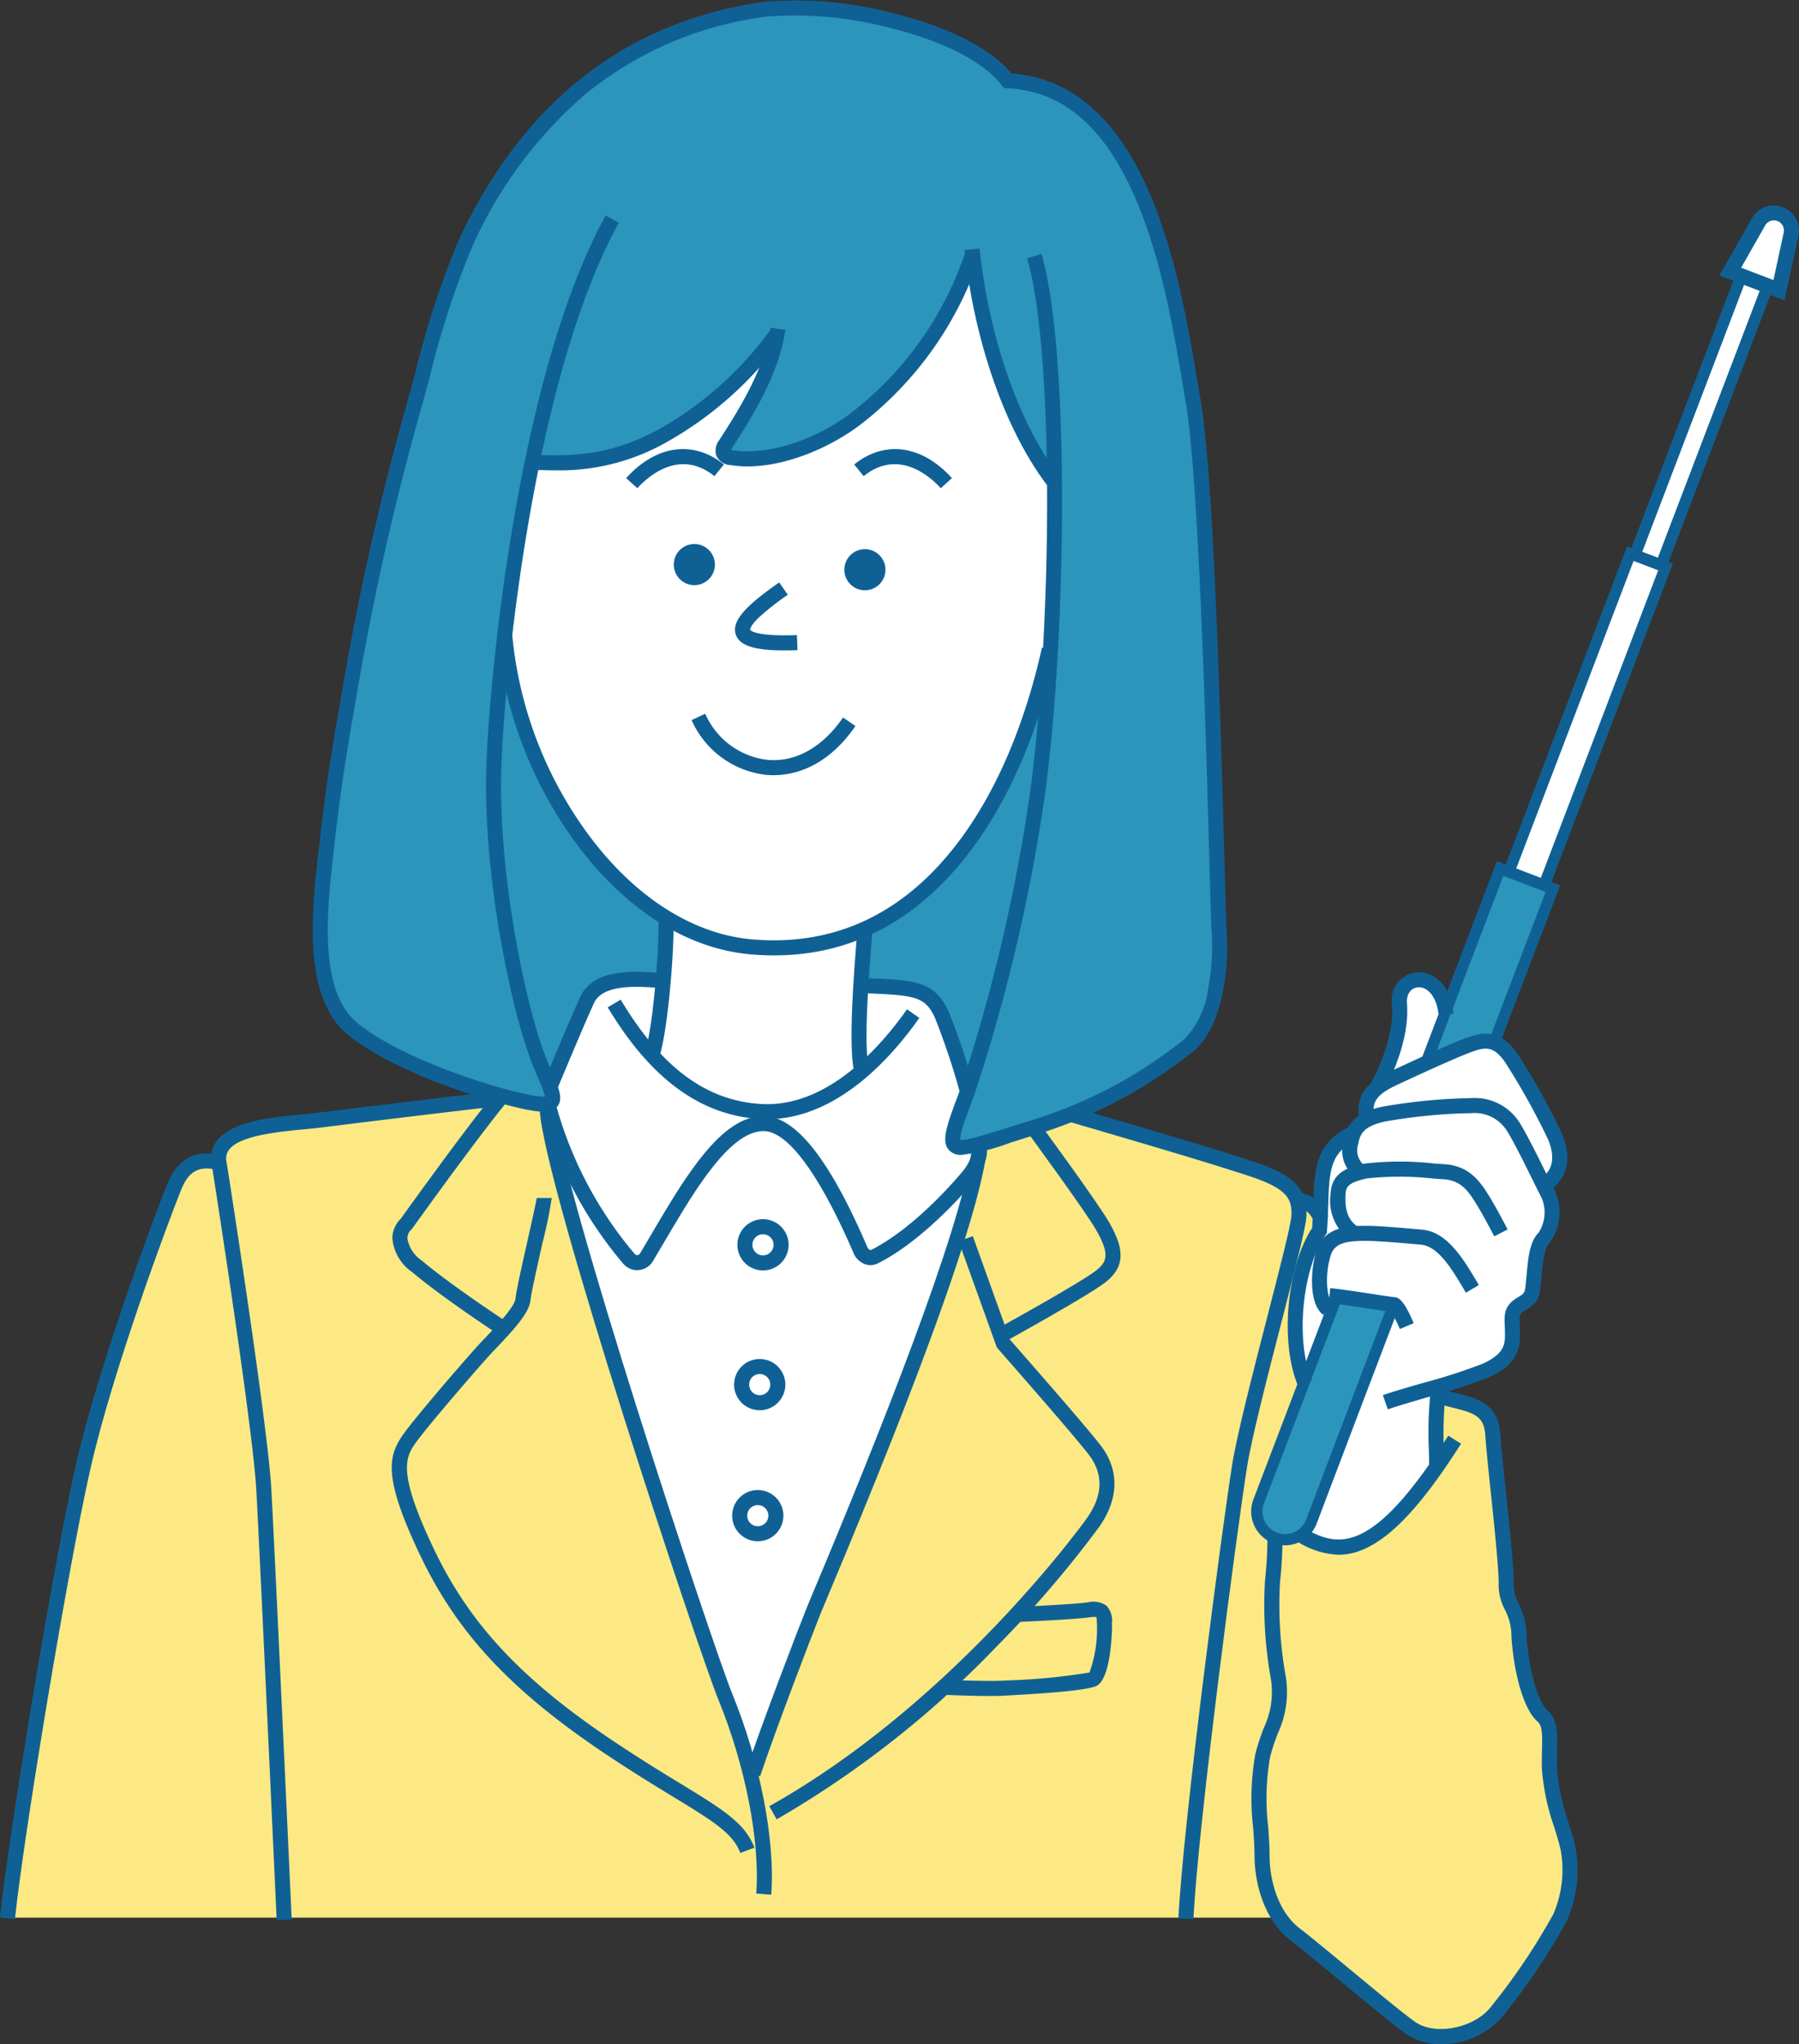
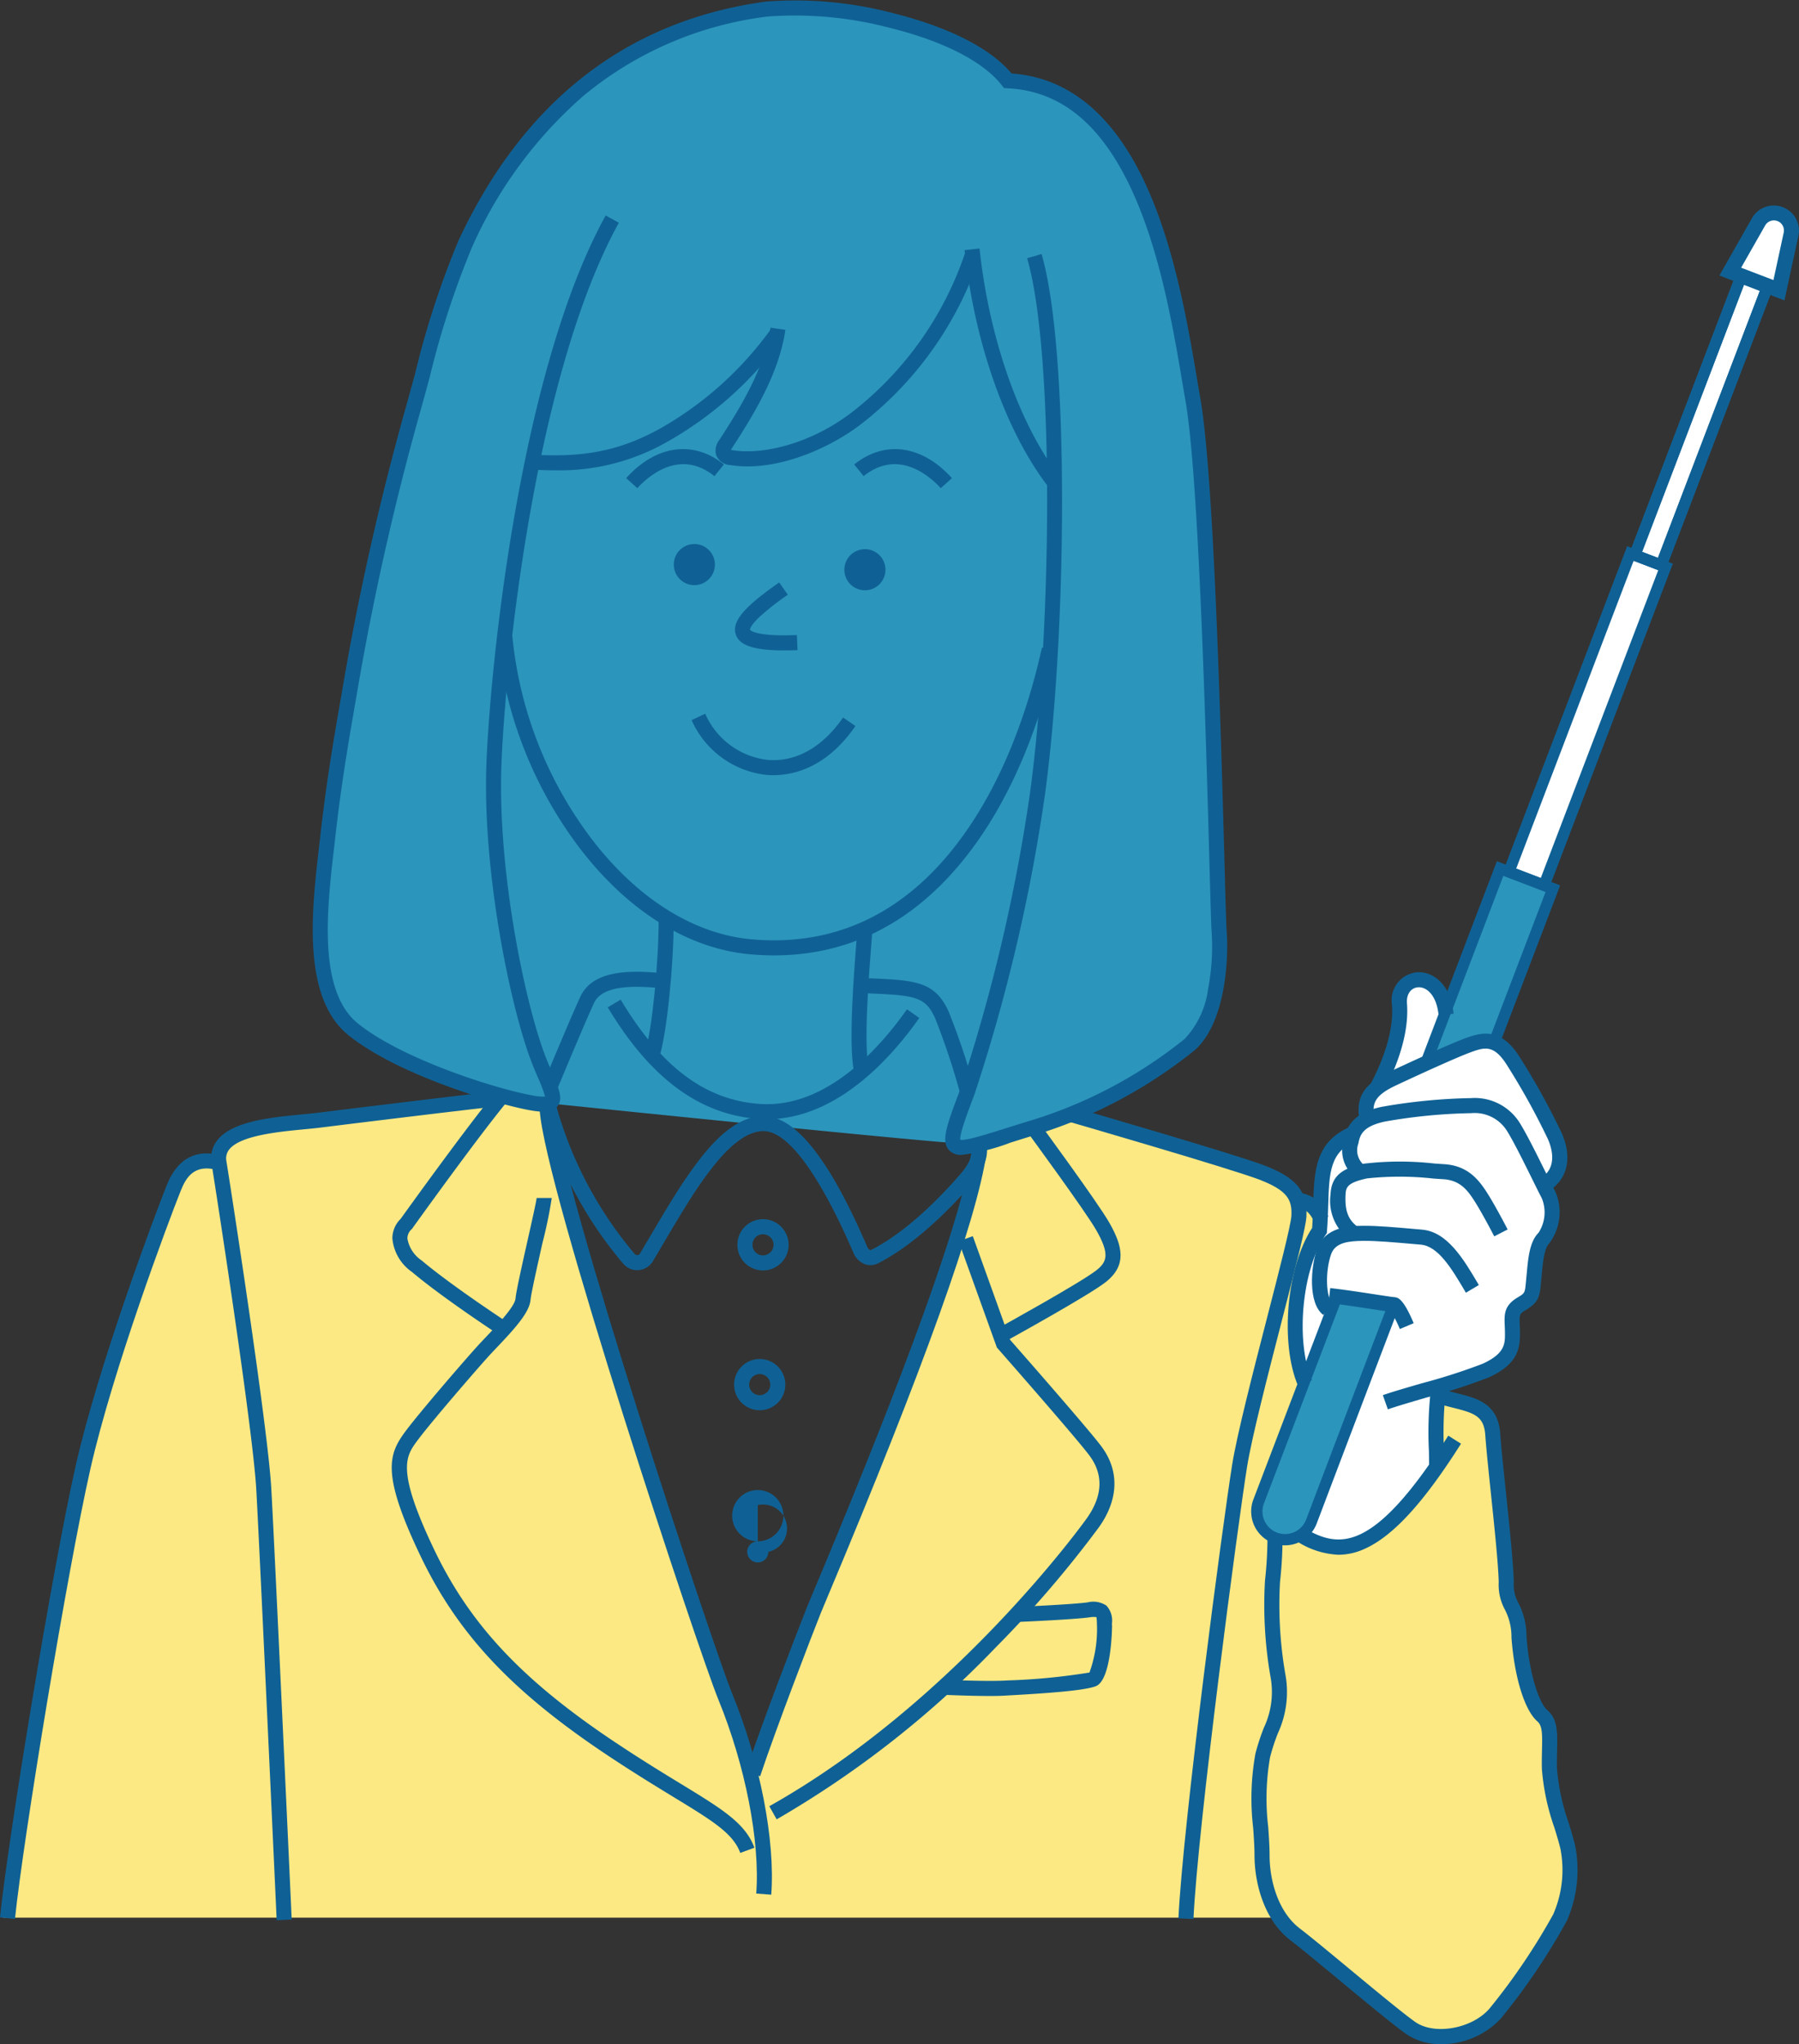
<svg xmlns="http://www.w3.org/2000/svg" id="hito" width="178.967" height="203.316" viewBox="0 0 178.967 203.316">
  <rect x="0" y="0" width="178.967" height="203.316" fill="#333333" stroke="none" />
  <g id="レイヤー_3" data-name="レイヤー 3" transform="translate(0.338 0.647)">
    <g id="グループ_610" data-name="グループ 610" transform="translate(31.189)">
      <path id="パス_6695" data-name="パス 6695" d="M515.039,304.308s-16.019-3.5-19.178-6.994-4.513-8.687-3.836-11.732,3.159-26.285,4.964-33.054,7.784-31.587,11.732-37.792,9.928-13.876,16.922-16.358,15-4.513,22.9-2.095,10.4,3.547,12.01,6.045c3.144.484,9.431,3.869,10.962,6.368s6.493,17.3,6.995,21.613,2.407,24.968,2.407,32.087.9,23.063.7,25.469.1,8.824-4.111,11.431-13.637,6.718-15.041,7.42a20.744,20.744,0,0,1-5.916,1.6C555.047,308.421,515.039,304.308,515.039,304.308Z" transform="translate(-491.855 -195.197)" fill="#2c95bc" />
    </g>
    <g id="グループ_611" data-name="グループ 611" transform="translate(50.055 24.9)">
-       <path id="パス_6696" data-name="パス 6696" d="M640.313,416.452s-1.765.186-2.323.186-.929-.743-.372-2.23,1.208-3.345,1.208-3.345-1.673-5.017-2.137-6.5-.743-2.973-2.044-3.252-6.225-.65-6.225-.65l.186-5.482s5.853-3.345,7.8-5.76,7.433-11.428,9.2-17.281,1.58-7.433,1.58-7.433l-.372-15.144s-4.646-8.455-5.482-11.335-2.323-9.941-2.323-9.941-2.716,7.459-6.676,11.362-8.379,7.805-13.372,8.264-5.223-.23-4.017-1.836a49.877,49.877,0,0,0,4.132-7.633,6,6,0,0,0,.115-1.55s-4.534,4.534-5.51,5.28-6.83,4.649-8.207,4.993a61.163,61.163,0,0,1-7.117,1.377,19.41,19.41,0,0,0-2.87.287s-2.181,11.88-2.468,13.545a27.4,27.4,0,0,0-.23,6.485,64.173,64.173,0,0,0,3.378,10.678c1.051,2.044,6.482,9.81,8.234,11.212s4.613,3.445,4.613,3.445l-.584,5.723s-1.81-.117-2.861-.117-3.387.175-4.2,1.46-4.2,9.168-4.2,9.168l.117,1.518-.467.526.812,4.529,9.659,33.449,9.927,28.709,12.253-31.3s8.7-24.142,9.337-26.039S640.313,416.452,640.313,416.452Z" transform="translate(-592.687 -328.279)" fill="#fff" />
-     </g>
+       </g>
    <g id="グループ_612" data-name="グループ 612" transform="translate(0 108.404)">
      <path id="パス_6697" data-name="パス 6697" d="M335.482,802.547s1.52-5.34,2.405-7.7c.357-.951,1.139-2.689,1.924-4.948.457-1.314,1.614-4.452,2.2-5.842a4.659,4.659,0,0,1,2.246-2.763,5.335,5.335,0,0,1,2.041-.28,4.486,4.486,0,0,1,3.522-3.042c2.828-.488,24.575-3.4,24.575-3.4l4.949.684,3.48,14.489,13.849,43.6,2.731,8.875,3.511-8.193,14.142-36.769s3.867-11.36,4.274-12.654,1.512-5.36,1.512-5.36l8.844-3.053s16.132,4.757,17.458,5.267,4.694,1.218,4.971,3.483c1.657.276,3.094.829,3.536,2.431s3.206,17.729,3.337,19.509,3.428,27.689,3.758,29.8.725,9.955.857,12.2.2,4.351.2,5.34.132,1.978-.2,2.044H325.161l5.372-32.474Z" transform="translate(-325.161 -774.573)" fill="#fce983" />
    </g>
    <g id="グループ_613" data-name="グループ 613" transform="translate(124.791 138.003)">
      <path id="パス_6698" data-name="パス 6698" d="M1009.212,932.769c1.5,0,5.7,1.558,5.965,2.526s1.5,13.81,1.558,15.476,1.431,4.231,1.4,5.212.269,6.018,1.021,7.147,1.988,2.418,2.149,4.46.269,6.556.914,7.523,1.128,5.965.806,7.254-6.5,10.693-7.2,11.768-3.385,2.472-4.944,2.687-5.159-1.881-7.684-4.245-8.92-6.556-9.619-8.544a57.073,57.073,0,0,1-1.451-10.317c.054-1.182,3.307-36.939,4.439-38.668S1009.212,932.769,1009.212,932.769Z" transform="translate(-992.121 -932.769)" fill="#fce983" />
    </g>
    <g id="グループ_614" data-name="グループ 614" transform="translate(128.486 96.759)">
      <path id="パス_6699" data-name="パス 6699" d="M1026.22,752.965l-.106,7.5s-4.595,5.492-5.493,6.443a5.314,5.314,0,0,1-3.908,1.848,15.286,15.286,0,0,1-4.489-1.162l.422-15.526s-1.109-6.443-.686-8.344a53.627,53.627,0,0,1,2.112-5.968s.317-4.067.37-5.387.686-3.063,1.584-3.644a19.617,19.617,0,0,0,2.007-1.584s.792-2.918,1.373-3.327a9.487,9.487,0,0,0,1.479-2.535s1.584-4.119,1.426-5.6.264-2.746,1.479-3.222a2.172,2.172,0,0,1,2.377.845,7.145,7.145,0,0,1,.739,1.8s4.648,3.169,5.175,3.7,3.539,5.017,4.014,5.862a35.689,35.689,0,0,1,1.9,4.753,2.682,2.682,0,0,1-.158,1.8,8.735,8.735,0,0,1-1.267,1.531,8.534,8.534,0,0,1,1,2.641,5.549,5.549,0,0,1-1,2.588,11.039,11.039,0,0,0-1.215,4.172c.053,1.056.053,1.848-.528,2.218s-1.479.528-1.267,1.32-.211,4.278-1.32,4.806S1026.22,752.965,1026.22,752.965Z" transform="translate(-1011.865 -712.333)" fill="#fff" />
    </g>
    <g id="グループ_615" data-name="グループ 615" transform="translate(124.835 128.645)">
      <path id="パス_6700" data-name="パス 6700" d="M1000.278,882.756l5.256.591s-5.913,16.424-6.241,17.081-1.839,7.227-4.927,6.176-1.971-3.548-.92-6.307S1000.278,882.756,1000.278,882.756Z" transform="translate(-992.352 -882.756)" fill="#2c95bc" />
    </g>
    <g id="グループ_616" data-name="グループ 616" transform="translate(141.65 85.731)">
      <path id="パス_6701" data-name="パス 6701" d="M1082.225,672.646s4.338-2.033,4.948-2.169a5.393,5.393,0,0,1,1.762.135l5.829-15.521-5.558-1.694Z" transform="translate(-1082.225 -653.397)" fill="#2c95bc" />
    </g>
    <g id="グループ_617" data-name="グループ 617" transform="translate(149.799 20.557)">
      <path id="パス_6702" data-name="パス 6702" d="M1125.777,370.654l3.611,1.111L1141.61,340.1l-.486-.417,10.347-27.014,1.042.139s1.389-5.694,1.389-6.389a1.408,1.408,0,0,0-1.25-1.319,1.953,1.953,0,0,0-1.805.625c-.278.417-3.055,5.069-3.055,5.069l1.25.556-10.556,27.778-.764-.069Z" transform="translate(-1125.777 -305.068)" fill="#fff" />
    </g>
  </g>
  <g id="レイヤー_2" data-name="レイヤー 2" transform="translate(0)">
    <g id="グループ_618" data-name="グループ 618" transform="translate(52.464 32.665)">
      <path id="パス_6703" data-name="パス 6703" d="M606.492,380.438c-.868,0-1.776-.035-2.736-.1l.107-1.493c5.35.382,8.994-.321,13-2.508a34.544,34.544,0,0,0,11.167-10.012l1.187.912a35.941,35.941,0,0,1-11.636,10.414A21.579,21.579,0,0,1,606.492,380.438Z" transform="translate(-603.756 -366.321)" fill="#0f6195" />
    </g>
    <g id="グループ_619" data-name="グループ 619" transform="translate(71.166 25.23)">
      <path id="パス_6704" data-name="パス 6704" d="M706.919,347.747a10.691,10.691,0,0,1-1.7-.131,1.606,1.606,0,0,1-1.446-1.021,1.741,1.741,0,0,1,.336-1.489c2.157-3.316,4.507-7.186,5.082-11.157l1.482.215c-.619,4.271-3.065,8.309-5.309,11.759q-.067.1-.106.173a1.568,1.568,0,0,0,.2.044c2.822.454,7.558-.526,11.779-3.737a33.589,33.589,0,0,0,11.287-15.815l1.41.5a35.061,35.061,0,0,1-11.79,16.5C715.265,345.78,710.882,347.746,706.919,347.747Z" transform="translate(-703.708 -326.586)" fill="#0f6195" />
    </g>
    <g id="グループ_620" data-name="グループ 620" transform="translate(95.956 24.719)">
      <path id="パス_6705" data-name="パス 6705" d="M844.393,347.374c-4.148-5.5-7.209-14.231-8.189-23.361l1.488-.16c.952,8.873,3.9,17.328,7.9,22.619Z" transform="translate(-836.204 -323.853)" fill="#0f6195" />
    </g>
    <g id="グループ_621" data-name="グループ 621" transform="translate(31.107 0)">
      <path id="パス_6706" data-name="パス 6706" d="M554.157,306.613a1.562,1.562,0,0,1-1.225-.458c-.852-.9-.235-2.532,1.118-6.1A171.619,171.619,0,0,0,561,270.412c2.147-16.02,2.424-43.616-.315-52.984l1.437-.42c2.787,9.532,2.528,37.441.362,53.6a173.5,173.5,0,0,1-7.031,29.974c-.706,1.864-1.5,3.967-1.414,4.528.526.111,2.482-.5,4.548-1.151.748-.235,1.582-.5,2.509-.779a45.767,45.767,0,0,0,15.265-8.106,8.918,8.918,0,0,0,2.328-4.976,22.2,22.2,0,0,0,.355-5.6c-.052-.7-.125-3.339-.234-7.328-.339-12.309-1.043-37.921-2.365-45.525-.1-.567-.2-1.169-.307-1.8-.891-5.276-2.112-12.5-4.736-18.511-3.065-7.018-7.21-10.553-12.672-10.809l-.344-.016-.212-.272c-1.83-2.353-5.757-4.377-11.057-5.7a37.133,37.133,0,0,0-12.229-1.153,35.409,35.409,0,0,0-18.332,7.885,43.136,43.136,0,0,0-11.073,15.012,86.066,86.066,0,0,0-4.228,12.973c-.329,1.216-.639,2.365-.947,3.447a270.837,270.837,0,0,0-6.395,28.616c-.847,4.8-1.518,8.948-2.04,13.6q-.066.586-.138,1.2c-.694,6-1.643,14.212,2.4,17.445,4.407,3.526,13.491,6.409,17.153,7.1a5.694,5.694,0,0,0,1.442.153,12.064,12.064,0,0,0-.682-1.821c-.163-.383-.347-.817-.538-1.291-2.132-5.3-5-18.962-4.621-29.819.326-9.2,3.206-39,11.871-54.713l1.311.723c-8.525,15.461-11.364,44.937-11.686,54.043-.377,10.653,2.429,24.032,4.513,29.207.186.46.367.887.527,1.264.7,1.649,1.124,2.644.529,3.383-.523.65-1.515.613-2.945.342-2.992-.566-12.77-3.373-17.81-7.4-4.689-3.751-3.684-12.441-2.95-18.786q.071-.613.137-1.2c.526-4.687,1.2-8.862,2.053-13.689a272.133,272.133,0,0,1,6.429-28.766c.3-1.073.614-2.217.942-3.428a87.063,87.063,0,0,1,4.316-13.216c6.484-13.878,16.765-21.868,30.56-23.746a38.136,38.136,0,0,1,12.794,1.184c3.173.792,8.831,2.607,11.659,5.965,5.842.411,10.428,4.34,13.636,11.685,2.7,6.178,3.936,13.508,4.841,18.861.106.63.208,1.23.306,1.794,1.341,7.711,2.021,32.45,2.387,45.74.1,3.825.181,6.589.231,7.259.216,2.925-.171,9.157-3.186,11.811a47.43,47.43,0,0,1-15.817,8.414c-.922.281-1.751.542-2.5.776A20.692,20.692,0,0,1,554.157,306.613Z" transform="translate(-489.613 -191.742)" fill="#0f6195" />
    </g>
    <g id="グループ_622" data-name="グループ 622" transform="translate(49.468 63.228)">
      <path id="パス_6707" data-name="パス 6707" d="M615.282,561.468q-1.131,0-2.295-.1c-6.308-.538-12.453-4.415-17.3-10.916a41.288,41.288,0,0,1-7.938-20.66l1.492-.124a39.753,39.753,0,0,0,7.646,19.889c4.591,6.153,10.356,9.818,16.232,10.32,7.671.654,14.208-2.156,19.432-8.355,5.374-6.376,8.068-14.76,9.381-20.669l1.461.325c-1.35,6.074-4.128,14.7-9.7,21.309C628.663,558.454,622.478,561.468,615.282,561.468Z" transform="translate(-587.745 -529.668)" fill="#0f6195" />
    </g>
    <g id="グループ_623" data-name="グループ 623" transform="translate(64.207 91.445)">
      <path id="パス_6708" data-name="パス 6708" d="M667.948,694.005l-1.431-.44c.652-2.121,1.317-8.725,1.317-13.087h1.5C669.331,685.036,668.646,691.736,667.948,694.005Z" transform="translate(-666.517 -680.478)" fill="#0f6195" />
    </g>
    <g id="グループ_624" data-name="グループ 624" transform="translate(84.711 92.449)">
      <path id="パス_6709" data-name="パス 6709" d="M776.351,699.968c-.563-2.735-.025-9.554.265-13.218l.071-.9,1.492.115-.071.906c-.283,3.59-.811,10.271-.291,12.8Z" transform="translate(-776.105 -685.847)" fill="#0f6195" />
    </g>
    <g id="グループ_625" data-name="グループ 625" transform="translate(60.458 99.425)">
      <path id="パス_6710" data-name="パス 6710" d="M662.333,735.028c-.251,0-.5-.008-.758-.024-5.9-.381-10.839-4.013-15.094-11.1l1.284-.77c4.038,6.729,8.457,10.028,13.907,10.379,6.636.433,11.983-5.716,14.578-9.417l1.226.86C674.8,728.774,669.337,735.028,662.333,735.028Z" transform="translate(-646.481 -723.131)" fill="#0f6195" />
    </g>
    <g id="グループ_626" data-name="グループ 626" transform="translate(53.895 96.655)">
      <path id="パス_6711" data-name="パス 6711" d="M612.787,720.368l-1.382-.574c.114-.276,2.814-6.776,3.839-8.99,1.306-2.821,5.4-2.542,7.6-2.391.186.013.357.024.509.033l-.083,1.495c-.158-.009-.335-.021-.528-.034-1.84-.125-5.265-.36-6.139,1.527C615.59,713.62,612.815,720.3,612.787,720.368Z" transform="translate(-611.405 -708.326)" fill="#0f6195" />
    </g>
    <g id="グループ_627" data-name="グループ 627" transform="translate(53.818 109.746)">
      <path id="パス_6712" data-name="パス 6712" d="M620.563,794.88a1.826,1.826,0,0,1-1.413-.671,40.362,40.362,0,0,1-8.159-15.555l1.451-.367a38.88,38.88,0,0,0,7.867,14.974.32.32,0,0,0,.277.12.313.313,0,0,0,.252-.156c.239-.4.518-.875.824-1.393,1.114-1.891,2.641-4.482,3.738-6.08,2.047-2.983,4.543-6.052,7.538-6.2.058,0,.116,0,.174,0,3.192,0,6.577,4.263,10.341,13.021a.544.544,0,0,0,.268.3.143.143,0,0,0,.128-.014c4.07-2.06,7.931-6.429,9.017-7.72,1.267-1.5.982-2.483.969-2.524l.007.02,1.4-.53c.068.179.61,1.812-1.232,4-1.133,1.345-5.164,5.9-9.486,8.091a1.645,1.645,0,0,1-1.315.085,2.016,2.016,0,0,1-1.132-1.119c-1.954-4.545-5.7-12.116-8.966-12.116l-.1,0c-2.355.115-4.645,3.026-6.377,5.55-1.068,1.556-2.579,4.12-3.682,5.993-.307.521-.588,1-.828,1.4a1.819,1.819,0,0,1-1.428.881C620.652,794.878,620.607,794.88,620.563,794.88Z" transform="translate(-610.991 -778.288)" fill="#0f6195" />
    </g>
    <g id="グループ_628" data-name="グループ 628" transform="translate(85.874 97.29)">
      <path id="パス_6713" data-name="パス 6713" d="M791.966,723.206a71.036,71.036,0,0,0-2.5-7.507c-.971-2.162-2.022-2.278-6.829-2.47l-.318-.013.06-1.5.317.013c4.774.191,6.751.27,8.135,3.352a70.826,70.826,0,0,1,2.579,7.724Z" transform="translate(-782.318 -711.72)" fill="#0f6195" />
    </g>
    <g id="グループ_629" data-name="グループ 629" transform="translate(73.116 57.932)">
      <path id="パス_6714" data-name="パス 6714" d="M719.013,508.127c-2.976,0-4.433-.49-4.8-1.577-.49-1.449,1.288-3.058,4.316-5.184l.86,1.225a26.3,26.3,0,0,0-2.858,2.241c-.932.9-.9,1.237-.9,1.24s.391.7,4.662.53l.059,1.5Q719.636,508.127,719.013,508.127Z" transform="translate(-714.131 -501.366)" fill="#0f6195" />
    </g>
    <g id="グループ_630" data-name="グループ 630" transform="translate(67.028 54.111)">
      <circle id="楕円形_39" data-name="楕円形 39" cx="2.046" cy="2.046" r="2.046" fill="#0f6195" />
    </g>
    <g id="グループ_631" data-name="グループ 631" transform="translate(83.996 54.622)">
      <circle id="楕円形_40" data-name="楕円形 40" cx="2.046" cy="2.046" r="2.046" fill="#0f6195" />
    </g>
    <g id="グループ_632" data-name="グループ 632" transform="translate(62.294 44.667)">
      <path id="パス_6715" data-name="パス 6715" d="M657.4,434.36l-1.113-1c2.959-3.287,6.684-3.809,9.723-1.361l-.939,1.166C661.527,430.306,658.306,433.357,657.4,434.36Z" transform="translate(-656.291 -430.47)" fill="#0f6195" />
    </g>
    <g id="グループ_633" data-name="グループ 633" transform="translate(84.976 44.667)">
      <path id="パス_6716" data-name="パス 6716" d="M786.131,434.36c-.9-1-4.125-4.054-7.671-1.2L777.521,432c3.039-2.448,6.764-1.927,9.723,1.361Z" transform="translate(-777.521 -430.469)" fill="#0f6195" />
    </g>
    <g id="グループ_634" data-name="グループ 634" transform="translate(53.69 110.312)">
      <path id="パス_6717" data-name="パス 6717" d="M633.34,859.459l-1.492-.113c.392-5.182-1.088-12.755-3.771-19.3-1.96-4.777-17.344-51.105-17.771-58.65l1.494-.085c.406,7.17,15.733,53.466,17.661,58.166C632.226,846.221,633.749,854.063,633.34,859.459Z" transform="translate(-610.306 -781.316)" fill="#0f6195" />
    </g>
    <g id="グループ_635" data-name="グループ 635" transform="translate(39.034 108.453)">
      <path id="パス_6718" data-name="パス 6718" d="M542.8,795.833c-.236-.154-5.816-3.805-8.864-6.384a4.556,4.556,0,0,1-1.959-3.356,2.731,2.731,0,0,1,.825-1.934c.591-.825,6.684-9.308,9.577-12.78l1.15.958c-2.992,3.591-9.49,12.666-9.555,12.757l-.057.08-.076.063a1.241,1.241,0,0,0-.367.888,3.308,3.308,0,0,0,1.429,2.182c2.976,2.518,8.658,6.236,8.715,6.273Z" transform="translate(-531.978 -771.379)" fill="#0f6195" />
    </g>
    <g id="グループ_636" data-name="グループ 636" transform="translate(38.968 119.131)">
      <path id="パス_6719" data-name="パス 6719" d="M566.3,893.621c-.723-1.952-2.723-3.173-6.707-5.6-1.766-1.078-3.964-2.419-6.559-4.149-9.465-6.31-14.832-12.03-18.526-19.745-3.92-8.186-3.208-10.134-1.569-12.368,1.3-1.777,5.969-7.19,7.325-8.669.225-.246.486-.52.764-.813.991-1.042,2.836-2.981,2.91-3.789.062-.684.544-2.86,1.217-5.859.386-1.719.866-3.858.89-4.175v.023h1.5a44.971,44.971,0,0,1-.926,4.48c-.5,2.24-1.129,5.027-1.187,5.667-.112,1.228-1.505,2.782-3.315,4.685-.271.285-.526.553-.746.792-1.3,1.422-5.97,6.836-7.221,8.542-1.129,1.539-2.1,2.869,1.712,10.837,3.568,7.451,8.785,13,18.007,19.146,2.57,1.713,4.753,3.046,6.508,4.116,4.145,2.529,6.428,3.922,7.331,6.362Z" transform="translate(-531.624 -828.451)" fill="#0f6195" />
    </g>
    <g id="グループ_637" data-name="グループ 637" transform="translate(74.198 114.538)">
      <path id="パス_6720" data-name="パス 6720" d="M721.337,866.039l-1.42-.473c1.581-4.744,5.194-14.132,6.073-16.331.087-.218.318-.766.667-1.6,6.514-15.489,14.528-35.649,15.712-43.737l1.481.217c-.968,6.618-6.289,21.455-15.813,44.1-.346.822-.574,1.365-.657,1.571C726.5,851.979,722.909,861.324,721.337,866.039Z" transform="translate(-719.917 -803.902)" fill="#0f6195" />
    </g>
    <g id="グループ_638" data-name="グループ 638" transform="translate(76.532 122.957)">
      <path id="パス_6721" data-name="パス 6721" d="M733.12,906.9l-.732-1.306c18.534-10.394,31.456-28.454,31.584-28.635,1.594-2.251,1.677-4.359.246-6.267-1.373-1.831-9.027-10.532-9.1-10.62l-.094-.107-3.8-10.564,1.408-.507,3.7,10.3c.928,1.055,7.744,8.817,9.084,10.6,1.813,2.417,1.734,5.269-.222,8.031a110.124,110.124,0,0,1-10.234,11.926A98.739,98.739,0,0,1,733.12,906.9Z" transform="translate(-732.388 -848.896)" fill="#0f6195" />
    </g>
    <g id="グループ_639" data-name="グループ 639" transform="translate(99.385 111.713)">
      <path id="パス_6722" data-name="パス 6722" d="M855.252,810.46l-.723-1.311c.081-.045,8.115-4.477,9.683-5.71,1.084-.852,1.338-1.633-.022-4.012-1.079-1.889-6.788-9.662-6.845-9.741l1.206-.886c.237.322,5.817,7.921,6.938,9.884,1.339,2.342,1.791,4.247-.353,5.932C863.473,805.924,855.587,810.276,855.252,810.46Z" transform="translate(-854.529 -788.801)" fill="#0f6195" />
    </g>
    <g id="グループ_640" data-name="グループ 640" transform="translate(106.311 110.126)">
      <path id="パス_6723" data-name="パス 6723" d="M903.963,861.072l-1.495-.07c.439-9.336,4.424-39.364,5.349-45.143.476-2.972,2.072-9.174,3.481-14.646,1.16-4.5,2.359-9.163,2.408-10.086.083-1.576-.374-2.517-3.193-3.6s-18.8-5.718-18.965-5.765l.416-1.438c.66.191,16.2,4.695,19.086,5.806,3.156,1.214,4.281,2.59,4.15,5.077-.054,1.021-.967,4.609-2.453,10.381-1.4,5.44-2.988,11.606-3.452,14.509C908.373,821.857,904.4,851.784,903.963,861.072Z" transform="translate(-891.547 -780.323)" fill="#0f6195" />
    </g>
    <g id="グループ_641" data-name="グループ 641" transform="translate(93.962 159.339)">
      <path id="パス_6724" data-name="パス 6724" d="M830.045,1052.7c-2.005,0-4.367-.109-4.5-.115l.07-1.5c.04,0,4.06.187,6,.079l.237-.013a62.634,62.634,0,0,0,8.116-.785,12.651,12.651,0,0,0,.751-4.551c0-.1-.007-.2-.01-.3a4.366,4.366,0,0,0-.048-.659,2.222,2.222,0,0,0-.682.021c-1.683.224-6.75.442-6.965.451l-.064-1.5c.052,0,5.214-.224,6.831-.439a2.349,2.349,0,0,1,1.868.318,2.18,2.18,0,0,1,.557,1.76q0,.136.009.284c0,.053-.038,5.365-1.619,5.977-1.156.447-5.027.713-8.661.914l-.237.013C831.233,1052.69,830.656,1052.7,830.045,1052.7Zm9.9-2.285Z" transform="translate(-825.549 -1043.347)" fill="#0f6195" />
    </g>
    <g id="グループ_642" data-name="グループ 642" transform="translate(73.356 121.269)">
      <path id="パス_6725" data-name="パス 6725" d="M717.964,844.97a2.548,2.548,0,1,1,2.548-2.548A2.551,2.551,0,0,1,717.964,844.97Zm0-3.6a1.051,1.051,0,1,0,1.051,1.051A1.052,1.052,0,0,0,717.964,841.372Z" transform="translate(-715.416 -839.875)" fill="#0f6195" />
    </g>
    <g id="グループ_643" data-name="グループ 643" transform="translate(73.03 135.174)">
      <path id="パス_6726" data-name="パス 6726" d="M716.222,919.29a2.548,2.548,0,1,1,2.548-2.548A2.551,2.551,0,0,1,716.222,919.29Zm0-3.6a1.051,1.051,0,1,0,1.051,1.051A1.052,1.052,0,0,0,716.222,915.691Z" transform="translate(-713.674 -914.194)" fill="#0f6195" />
    </g>
    <g id="グループ_644" data-name="グループ 644" transform="translate(72.838 148.208)">
-       <path id="パス_6727" data-name="パス 6727" d="M715.194,988.95a2.548,2.548,0,1,1,2.548-2.548A2.551,2.551,0,0,1,715.194,988.95Zm0-3.6a1.051,1.051,0,1,0,1.051,1.051A1.052,1.052,0,0,0,715.194,985.351Z" transform="translate(-712.646 -983.854)" fill="#0f6195" />
+       <path id="パス_6727" data-name="パス 6727" d="M715.194,988.95a2.548,2.548,0,1,1,2.548-2.548A2.551,2.551,0,0,1,715.194,988.95Za1.051,1.051,0,1,0,1.051,1.051A1.052,1.052,0,0,0,715.194,985.351Z" transform="translate(-712.646 -983.854)" fill="#0f6195" />
    </g>
    <g id="グループ_645" data-name="グループ 645" transform="translate(68.801 70.993)">
      <path id="パス_6728" data-name="パス 6728" d="M699.2,577.282c-.243,0-.469-.011-.675-.028a9.233,9.233,0,0,1-7.452-5.451l1.357-.632a7.735,7.735,0,0,0,6.22,4.591c2.8.236,5.454-1.263,7.49-4.219l1.233.849C704.533,576.514,701.25,577.282,699.2,577.282Z" transform="translate(-691.073 -571.171)" fill="#0f6195" />
    </g>
    <g id="グループ_646" data-name="グループ 646" transform="translate(21.003 108.595)">
      <path id="パス_6729" data-name="パス 6729" d="M442.129,854.541c-.017-.366-1.682-36.715-2.03-42.852-.344-6.077-4.037-29.876-4.445-32.385a2.9,2.9,0,0,1,.556-2.324c1.482-1.922,5.36-2.295,8.477-2.594.6-.057,1.157-.111,1.638-.171,3.639-.456,15.4-1.891,17.313-2.074l.142,1.49c-1.9.181-13.636,1.614-17.269,2.069-.5.063-1.075.118-1.681.176-2.528.243-6.349.61-7.434,2.018a1.422,1.422,0,0,0-.264,1.169c.409,2.517,4.114,26.4,4.462,32.541s2.014,42.5,2.03,42.868Z" transform="translate(-435.608 -772.141)" fill="#0f6195" />
    </g>
    <g id="グループ_647" data-name="グループ 647" transform="translate(0 114.718)">
      <path id="パス_6730" data-name="パス 6730" d="M324.846,881.01l-1.489-.153c.816-7.925,5.227-34.746,7.526-44.912,2.251-9.953,7.814-24.8,9.071-27.938,1.045-2.613,2.855-3.6,5.379-2.948l-.377,1.449c-2.221-.577-3.049.646-3.613,2.055-1.248,3.119-6.771,17.854-9,27.713C330.052,846.4,325.658,873.118,324.846,881.01Z" transform="translate(-323.357 -804.861)" fill="#0f6195" />
    </g>
    <g id="グループ_648" data-name="グループ 648" transform="translate(129.021 142.802)">
      <path id="パス_6731" data-name="パス 6731" d="M1017.058,966.805a8.267,8.267,0,0,1-4.136-1.337l.748-1.3c3.4,1.962,6.819,2.622,14.309-9.21l1.265.8c-3.723,5.882-6.775,9.207-9.6,10.464A6.3,6.3,0,0,1,1017.058,966.805Z" transform="translate(-1012.922 -954.962)" fill="#0f6195" />
    </g>
    <g id="グループ_649" data-name="グループ 649" transform="translate(142.132 137.511)">
      <path id="パス_6732" data-name="パス 6732" d="M1084.531,934.857h-1.5c0-.349-.007-.8-.015-1.311a37.494,37.494,0,0,1,.277-6.865l1.461.325a37.76,37.76,0,0,0-.241,6.516C1084.523,934.043,1084.531,934.5,1084.531,934.857Z" transform="translate(-1082.995 -926.681)" fill="#0f6195" />
    </g>
    <g id="グループ_654" data-name="グループ 654" transform="translate(161.909 26.819)">
      <g id="グループ_651" data-name="グループ 651" transform="translate(0.604 0.604)">
        <g id="グループ_650" data-name="グループ 650">
          <path id="パス_6733" data-name="パス 6733" d="M1194.72,367.222l-2.8-1.067.033-.087,10.595-27.764,2.8,1.067-.034.087Zm-2.555-1.175,2.447.934,10.5-27.5-2.447-.934Z" transform="translate(-1191.923 -338.304)" fill="#0f6195" />
        </g>
      </g>
      <g id="グループ_653" data-name="グループ 653">
        <g id="グループ_652" data-name="グループ 652">
          <path id="パス_6734" data-name="パス 6734" d="M1192.367,365.2l-3.671-1.4,10.962-28.725,3.671,1.4Zm-2.222-2.049,1.573.6,10.161-26.627-1.573-.6Z" transform="translate(-1188.696 -335.077)" fill="#0f6195" />
        </g>
      </g>
    </g>
    <g id="グループ_659" data-name="グループ 659" transform="translate(161.909 26.819)">
      <g id="グループ_656" data-name="グループ 656" transform="translate(0.604 0.604)">
        <g id="グループ_655" data-name="グループ 655">
          <path id="パス_6735" data-name="パス 6735" d="M1194.72,367.222l-2.8-1.067.033-.087,10.595-27.764,2.8,1.067-.034.087Zm-2.555-1.175,2.447.934,10.5-27.5-2.447-.934Z" transform="translate(-1191.923 -338.304)" fill="#0f6195" />
        </g>
      </g>
      <g id="グループ_658" data-name="グループ 658">
        <g id="グループ_657" data-name="グループ 657">
          <path id="パス_6736" data-name="パス 6736" d="M1192.367,365.2l-3.671-1.4,10.962-28.725,3.671,1.4Zm-2.222-2.049,1.573.6,10.161-26.627-1.573-.6Z" transform="translate(-1188.696 -335.077)" fill="#0f6195" />
        </g>
      </g>
    </g>
    <g id="グループ_664" data-name="グループ 664" transform="translate(149.387 54.328)">
      <g id="グループ_661" data-name="グループ 661" transform="translate(0.604 0.604)">
        <g id="グループ_660" data-name="グループ 660">
          <path id="パス_6737" data-name="パス 6737" d="M1128.668,518.575l-3.671-1.4.034-.087,12.118-31.756,3.671,1.4-.033.088Zm-3.429-1.509,3.321,1.267,12.018-31.493-3.321-1.267Z" transform="translate(-1124.997 -485.331)" fill="#0f6195" />
        </g>
      </g>
      <g id="グループ_663" data-name="グループ 663">
        <g id="グループ_662" data-name="グループ 662">
          <path id="パス_6738" data-name="パス 6738" d="M1126.316,516.556l-4.545-1.734,12.485-32.717,4.545,1.734Zm-3.1-2.383,2.447.934,11.685-30.619-2.447-.934Z" transform="translate(-1121.771 -482.104)" fill="#0f6195" />
        </g>
      </g>
    </g>
    <g id="グループ_671" data-name="グループ 671" transform="translate(124.467 85.663)">
      <g id="グループ_667" data-name="グループ 667" transform="translate(0.468 0.604)">
        <g id="グループ_665" data-name="グループ 665" transform="translate(0 42.857)">
          <path id="パス_6739" data-name="パス 6739" d="M993.982,905.97a2.9,2.9,0,0,1-2.706-3.934l7.7-20.182.175.067-7.7,20.182a2.713,2.713,0,0,0,5.07,1.935c.038-.1,3.88-10.25,8.2-21.571l.175.067c-4.32,11.32-8.162,21.469-8.2,21.571A2.906,2.906,0,0,1,993.982,905.97Z" transform="translate(-991.084 -881.854)" fill="#0f6195" />
        </g>
        <g id="グループ_666" data-name="グループ 666" transform="translate(16.83)">
          <path id="パス_6740" data-name="パス 6740" d="M1081.208,672.309l-.175-.067,7.418-19.44,5.419,2.068-.033.087-5.888,15.428-.175-.067,5.854-15.34-5.069-1.935Z" transform="translate(-1081.033 -652.803)" fill="#0f6195" />
        </g>
      </g>
      <g id="グループ_670" data-name="グループ 670">
        <g id="グループ_668" data-name="グループ 668" transform="translate(0 43.294)">
          <path id="パス_6741" data-name="パス 6741" d="M991.948,905.714a3.368,3.368,0,0,1-3.143-4.569l7.7-20.182,1.049.4-7.7,20.181a2.245,2.245,0,1,0,4.2,1.6c.038-.1,3.88-10.25,8.2-21.571l1.049.4c-4.32,11.319-8.161,21.468-8.2,21.569A3.374,3.374,0,0,1,991.948,905.714Z" transform="translate(-988.582 -880.964)" fill="#0f6195" />
        </g>
        <g id="グループ_669" data-name="グループ 669" transform="translate(16.861)">
          <path id="パス_6742" data-name="パス 6742" d="M1079.746,669.852l-1.049-.4,7.585-19.877,6.293,2.4-6.088,15.952-1.049-.4,5.688-14.9-4.2-1.6Z" transform="translate(-1078.697 -649.576)" fill="#0f6195" />
        </g>
      </g>
    </g>
    <g id="グループ_672" data-name="グループ 672" transform="translate(171.047 20.418)">
      <path id="パス_6743" data-name="パス 6743" d="M1244.006,310.329l-6.472-2.473,3.253-5.721a2.5,2.5,0,0,1,4.61,1.761Zm-4.309-3.249,3.215,1.228,1.022-4.728a1,1,0,0,0-1.845-.705Z" transform="translate(-1237.534 -300.87)" fill="#0f6195" />
    </g>
    <g id="グループ_673" data-name="グループ 673" transform="translate(135.15 102.813)">
      <path id="パス_6744" data-name="パス 6744" d="M1064.664,756.837l-.807-1.261c1.668-1.067,1.014-3.06.655-3.867a69.906,69.906,0,0,0-4.177-7.517c-1.221-1.832-2.087-1.625-3.511-1.1-1.374.506-4.731,2.031-7.415,3.289-2.2,1.031-2.434,1.861-2.128,3.33l-1.465.305c-.492-2.363.337-3.763,2.958-4.991,2.712-1.271,6.115-2.815,7.533-3.338,1.689-.622,3.487-1.005,5.273,1.674a70.586,70.586,0,0,1,4.3,7.739C1066.954,753.518,1066.5,755.663,1064.664,756.837Z" transform="translate(-1045.681 -741.236)" fill="#0f6195" />
    </g>
    <g id="グループ_674" data-name="グループ 674" transform="translate(133.551 109.228)">
      <path id="パス_6745" data-name="パス 6745" d="M1041.65,806.477l-.5-1.412c.928-.326,2.378-.745,3.913-1.189a59.329,59.329,0,0,0,6.013-1.933c2.249-1.027,2.236-2,2.221-3.134,0-.241-.012-.457-.02-.653-.046-1.112-.082-1.99,1.269-2.8.735-.441.735-.441.838-1.536.011-.113.022-.233.035-.363.017-.17.033-.342.049-.516.143-1.547.292-3.147,1.168-4.023a3.709,3.709,0,0,0,.33-3.436c-.228-.431-.564-1.11-.953-1.9-.815-1.647-1.829-3.7-2.489-4.764a3.794,3.794,0,0,0-3.6-1.8,54.271,54.271,0,0,0-8.552.831c-2.18.462-2.5,1.3-2.655,2.191a1.924,1.924,0,0,0,.724,2.264l-1.058,1.058a3.326,3.326,0,0,1-1.14-3.579c.412-2.369,2.161-3.047,3.819-3.4a56.215,56.215,0,0,1,8.862-.864,5.276,5.276,0,0,1,4.874,2.512c.7,1.127,1.729,3.212,2.558,4.888.384.776.716,1.447.934,1.86a5.132,5.132,0,0,1-.595,5.194c-.494.494-.628,1.941-.736,3.1-.016.177-.033.353-.05.526-.013.127-.024.245-.034.354-.129,1.373-.241,1.888-1.559,2.679-.589.354-.586.437-.544,1.456.009.208.018.439.021.695.021,1.625-.2,3.192-3.1,4.515a58.3,58.3,0,0,1-6.22,2.009C1043.968,805.752,1042.538,806.165,1041.65,806.477Z" transform="translate(-1037.135 -775.524)" fill="#0f6195" />
    </g>
    <g id="グループ_675" data-name="グループ 675" transform="translate(132.35 115.53)">
      <path id="パス_6746" data-name="パス 6746" d="M1032.518,816.889a4.8,4.8,0,0,1-1.793-4.422c.089-1.955,1.332-2.616,3.308-3.048a30.622,30.622,0,0,1,7.025-.018c.364.026.686.049.948.064,2.427.143,3.527,1.6,4.446,3.088.814,1.315,1.85,3.323,1.893,3.408l-1.331.686c-.01-.02-1.053-2.04-1.836-3.305-.8-1.288-1.543-2.28-3.261-2.381-.268-.016-.6-.039-.966-.065a30.554,30.554,0,0,0-6.6-.013c-1.981.433-2.1.888-2.132,1.654-.072,1.572.264,2.457,1.2,3.156Z" transform="translate(-1030.713 -809.202)" fill="#0f6195" />
    </g>
    <g id="グループ_676" data-name="グループ 676" transform="translate(130.516 121.922)">
      <path id="パス_6747" data-name="パス 6747" d="M1022.044,852.239c-1.55-1.163-1.24-4.831-.63-6.558.8-2.263,3.34-2.3,4.561-2.313h.082c1.276-.016,3.347.165,4.861.3.347.031.665.059.937.081,2.523.208,4.136,2.933,5.559,5.337l.1.176-1.288.763-.1-.176c-1.3-2.195-2.643-4.464-4.395-4.608-.273-.022-.594-.051-.945-.082-1.483-.131-3.516-.309-4.708-.293h-.084c-1.375.018-2.753.134-3.17,1.314-.643,1.823-.482,4.413.117,4.862Z" transform="translate(-1020.914 -843.366)" fill="#0f6195" />
    </g>
    <g id="グループ_677" data-name="グループ 677" transform="translate(132.174 128.118)">
      <path id="パス_6748" data-name="パス 6748" d="M1036.86,880.552a10.317,10.317,0,0,0-.878-1.7c-.383-.049-1.049-.15-1.855-.273-1.421-.217-3.19-.486-4.351-.611l.161-1.488c1.193.129,2.98.4,4.415.62.92.14,1.714.261,1.979.286.319.03.853.081,1.907,2.586Z" transform="translate(-1029.777 -876.479)" fill="#0f6195" />
    </g>
    <g id="グループ_678" data-name="グループ 678" transform="translate(128.105 112.028)">
      <path id="パス_6749" data-name="パス 6749" d="M1009.058,816.324c-1.829-4.3-1.14-11.863,1.4-15.729.057-.8.081-1.564.1-2.3.1-3.383.193-6.3,3.773-7.8l.578,1.381c-2.691,1.127-2.752,3.137-2.855,6.467-.025.818-.051,1.662-.122,2.571l-.016.2-.115.166c-2.353,3.4-3.032,10.562-1.373,14.463Z" transform="translate(-1008.027 -790.489)" fill="#0f6195" />
    </g>
    <g id="グループ_679" data-name="グループ 679" transform="translate(136.376 96.703)">
      <path id="パス_6750" data-name="パス 6750" d="M1053.556,720.344l-1.326-.694c1.074-2.051,2.31-5.076,2.1-7.839a2.784,2.784,0,0,1,2.438-3.217c1.56-.138,3.388,1.09,3.69,4.114l-1.49.149c-.2-2.013-1.212-2.851-2.069-2.773-.594.053-1.157.571-1.077,1.611C1056.06,714.813,1054.721,718.12,1053.556,720.344Z" transform="translate(-1052.23 -708.583)" fill="#0f6195" />
    </g>
    <g id="グループ_680" data-name="グループ 680" transform="translate(124.503 138.19)">
      <path id="パス_6751" data-name="パス 6751" d="M1007.64,995.439a5.99,5.99,0,0,1-3.47-.994c-1.258-.893-3.98-3.148-6.613-5.328-1.984-1.644-3.859-3.2-4.886-3.982-2.657-2.032-3.6-5.713-3.6-8.481,0-.778-.063-1.708-.13-2.692a25.041,25.041,0,0,1,.222-7.418,22.133,22.133,0,0,1,.844-2.583,8.325,8.325,0,0,0,.694-4.832,41.578,41.578,0,0,1-.587-9.795,40.088,40.088,0,0,0,.247-4.226l1.5-.051a40.1,40.1,0,0,1-.253,4.416,40.452,40.452,0,0,0,.579,9.449,9.762,9.762,0,0,1-.777,5.568,20.5,20.5,0,0,0-.792,2.416,24,24,0,0,0-.181,6.954c.068,1.01.133,1.964.133,2.793,0,2.41.792,5.591,3.016,7.292,1.05.8,2.935,2.365,4.931,4.018,2.611,2.163,5.312,4.4,6.525,5.261,1.906,1.353,5.633.7,7.384-1.292a63.439,63.439,0,0,0,6.366-9.407,11.052,11.052,0,0,0,.72-6.476c-.148-.634-.375-1.374-.615-2.158a22.7,22.7,0,0,1-1.236-5.809c-.019-.719,0-1.366.01-1.938.038-1.546.034-2.372-.456-2.8-1.274-1.1-2.287-4.373-2.58-8.326a5.921,5.921,0,0,0-.653-2.79,5.153,5.153,0,0,1-.616-2.74c-.041-1.776-.437-5.564-.786-8.906-.239-2.285-.464-4.443-.55-5.706-.128-1.881-1.06-2.193-3.154-2.719-.491-.123-1-.251-1.535-.42l.451-1.427c.493.156.979.278,1.449.4,2,.5,4.075,1.024,4.283,4.069.084,1.236.308,3.382.546,5.653.352,3.37.751,7.19.794,9.027a3.779,3.779,0,0,0,.444,2.077,7.238,7.238,0,0,1,.822,3.377c.283,3.827,1.277,6.62,2.068,7.306,1.047.907,1.014,2.257.973,3.965-.013.554-.029,1.182-.011,1.862a21.613,21.613,0,0,0,1.17,5.41c.247.808.481,1.572.641,2.255a12.543,12.543,0,0,1-.829,7.466,64.219,64.219,0,0,1-6.59,9.746A8.051,8.051,0,0,1,1007.64,995.439Z" transform="translate(-988.774 -930.313)" fill="#0f6195" />
    </g>
    <g id="グループ_681" data-name="グループ 681" transform="translate(129.033 118.64)">
      <path id="パス_6752" data-name="パス 6752" d="M1014.721,828.788c-.488-1.116-1.025-1.393-1.733-1.478l.178-1.486a3.462,3.462,0,0,1,2.926,2.364Z" transform="translate(-1012.988 -825.824)" fill="#0f6195" />
    </g>
  </g>
</svg>